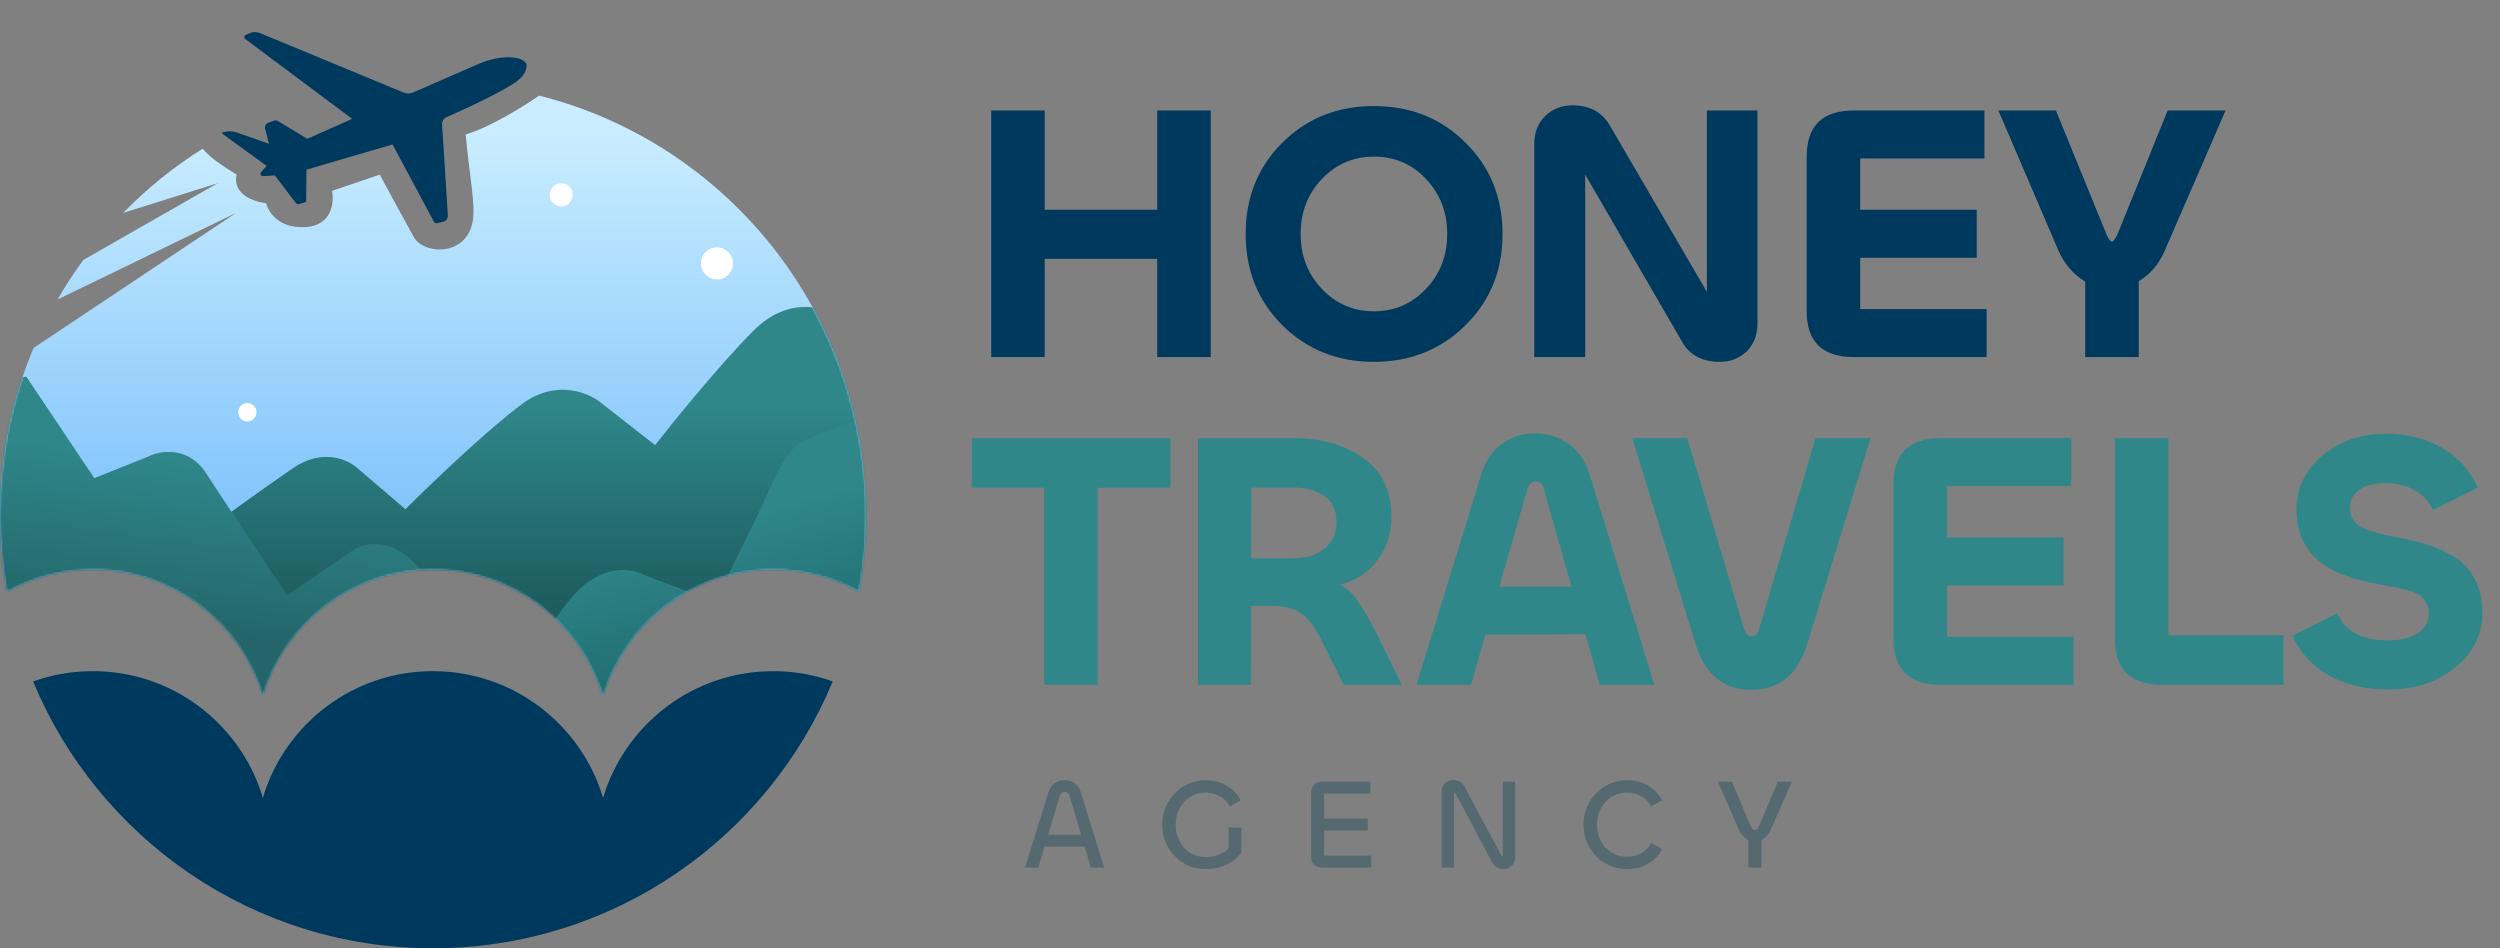
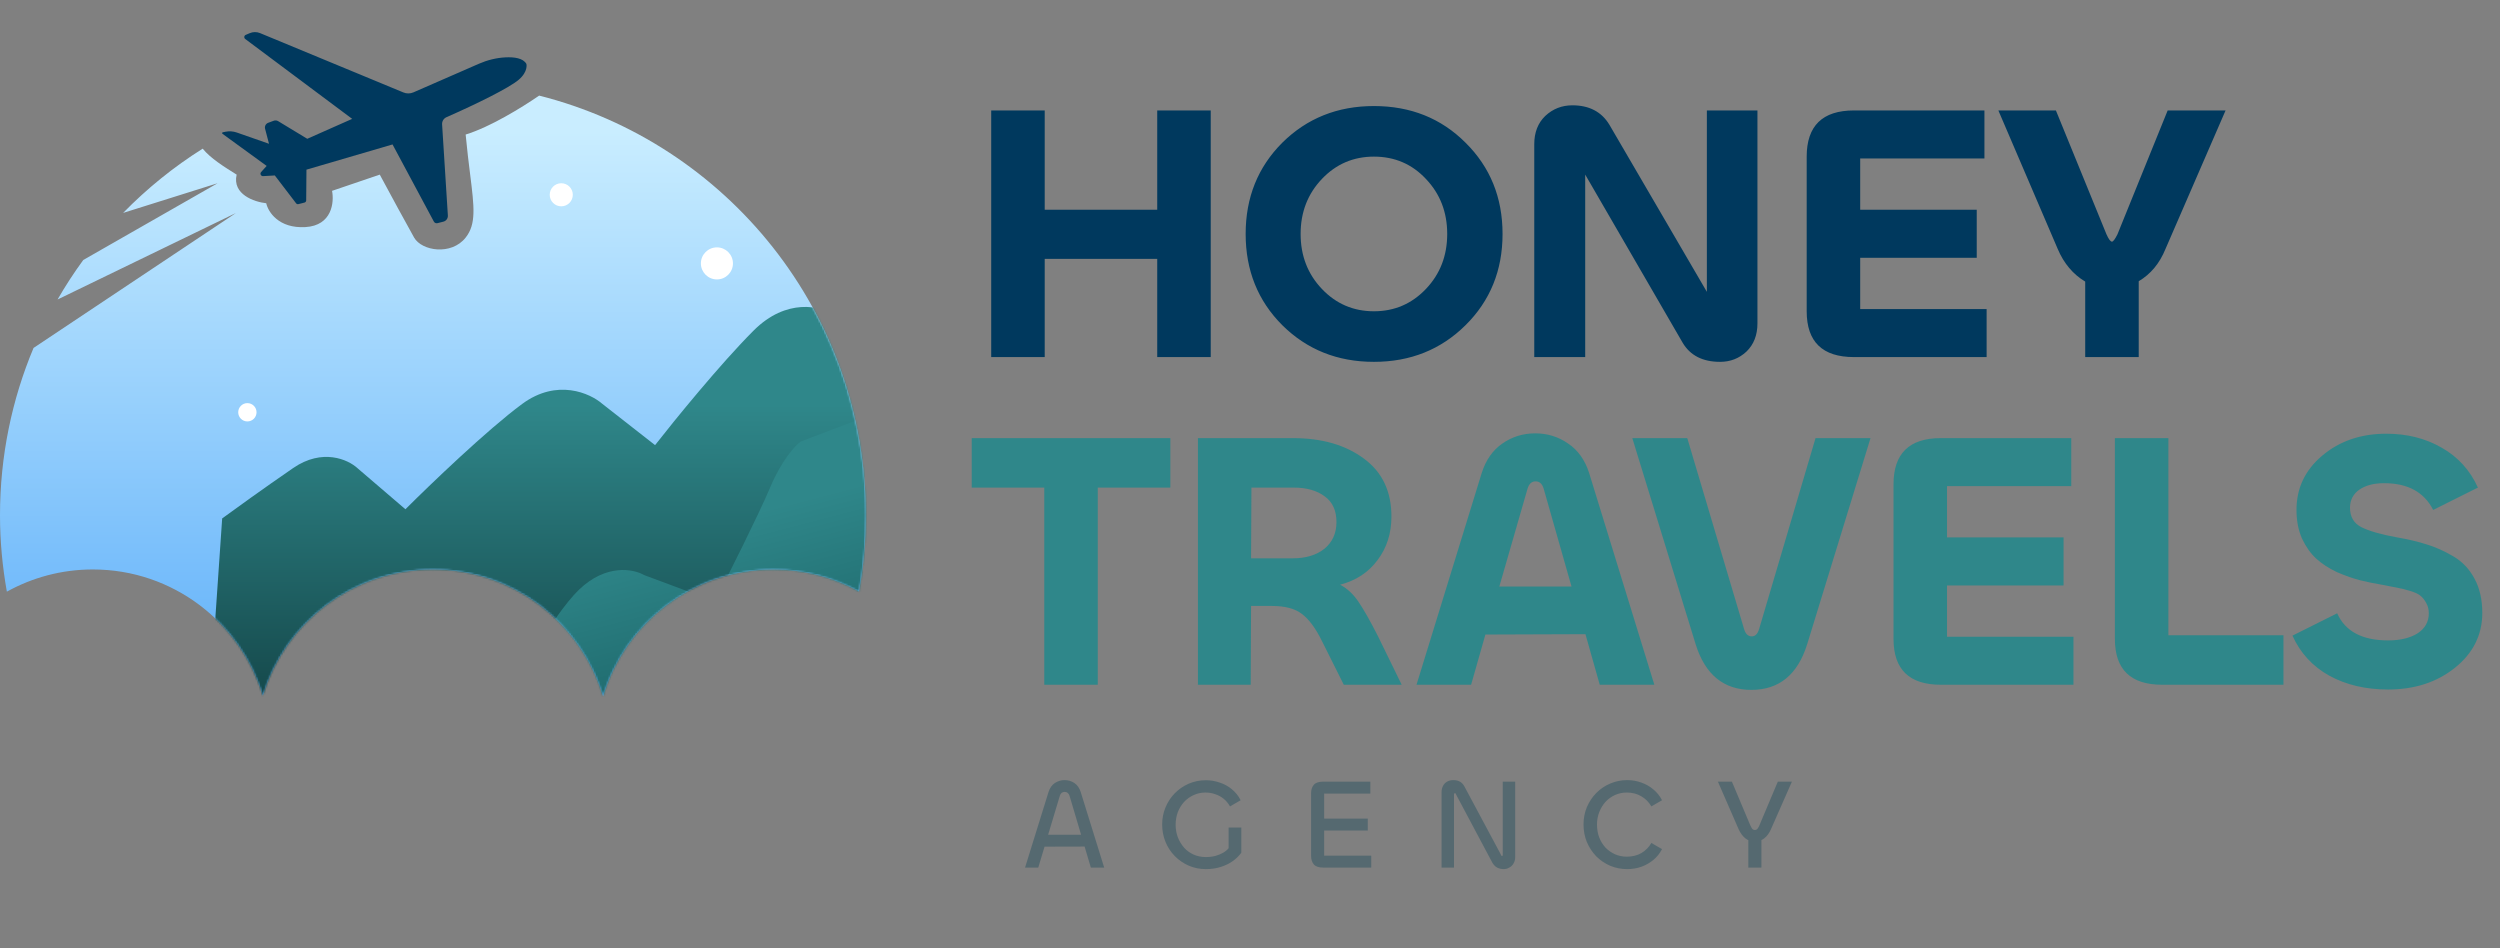
<svg xmlns="http://www.w3.org/2000/svg" width="1310" height="497" viewBox="0 0 1310 497" fill="none">
  <rect x="0" y="0" width="1310" height="497" fill="#808080" stroke="none" />
-   <path d="M405.202 351.678C363.062 351.678 327.471 379.688 316.011 418.091C316.011 418.091 316.011 418.091 316.011 418.055C316.011 418.055 316.011 418.055 316.011 418.091C304.551 379.688 268.96 351.678 226.82 351.678C185.427 351.678 150.441 378.727 138.341 416.062C138.163 416.739 138.02 417.415 137.807 418.091C137.771 418.02 137.735 417.913 137.735 417.842C137.7 417.913 137.664 418.02 137.664 418.091C137.451 417.415 137.308 416.739 137.13 416.062C125.029 378.692 90.043 351.678 48.651 351.678C37.654 351.678 27.119 353.6 17.331 357.088C51.463 439.161 132.397 496.89 226.82 496.89C321.278 496.89 402.212 439.161 436.344 357.052C426.628 353.565 416.128 351.678 405.202 351.678Z" fill="#00395E" />
  <path fill-rule="evenodd" clip-rule="evenodd" d="M282.521 50.096C273.486 56.305 256.815 66.584 243.999 70.5C244.758 78.591 245.612 85.436 246.344 91.3C248.508 108.629 249.603 117.402 243.999 124.5C236.499 134 220.999 131.5 216.999 124.5C213.799 118.9 203.666 100.166 198.999 91.5L173.999 100C175.166 106 173.999 118.2 159.999 119C145.999 119.8 140.499 111 139.499 106.5C133.333 105.833 121.599 101.9 123.999 91.5L123.625 91.266C117.387 87.368 110.292 82.935 106.205 77.897C90.999 87.462 77.01 98.781 64.52 111.572L114.02 96.015L43.64 136.233C38.783 142.871 34.279 149.783 30.154 156.942L123.622 111.623L17.578 182.32C6.256 209.301 0 238.934 0 270.03C0 283.697 1.281 297.043 3.595 310.034C16.941 302.631 32.281 298.396 48.653 298.396C90.686 298.396 126.206 326.264 137.737 364.524C149.304 326.264 184.789 298.396 226.822 298.396C268.961 298.396 304.552 326.406 316.013 364.844C327.473 326.406 363.064 298.396 405.204 298.396C421.504 298.396 436.809 302.596 450.12 309.927C452.433 296.972 453.679 283.661 453.679 270.03C453.679 163.967 380.875 74.92 282.521 50.096Z" fill="url(#paint0_linear_4141_998)" />
  <path d="M275.837 33.491C275.837 33.491 276.922 37.465 271.731 41.858C266.805 46.031 249.813 54.455 233.975 61.394C232.481 62.049 231.556 63.566 231.66 65.191L234.683 112.927C234.779 114.424 233.789 115.783 232.332 116.149L229.225 116.938C228.481 117.127 227.709 116.787 227.343 116.113L205.69 75.688L160.582 88.9L160.446 105.021C160.438 105.55 160.074 106.02 159.56 106.151L156.376 106.959C155.919 107.075 155.442 106.908 155.155 106.53L144.001 91.94L137.848 92.289C137.292 92.32 136.787 91.994 136.584 91.481C136.404 91.028 136.497 90.517 136.828 90.157L139.726 86.946L116.575 70.114C116.265 69.884 116.372 69.394 116.749 69.315L118.181 69.024C120.148 68.635 122.188 68.774 124.077 69.439L140.956 75.34L138.902 67.474C138.558 66.165 139.266 64.816 140.53 64.345L143.469 63.258C144.222 62.982 145.051 63.064 145.735 63.474L161.009 72.725L184.543 62.291L128.507 20.433C127.732 19.858 127.877 18.657 128.762 18.274L130.876 17.376C132.593 16.644 134.541 16.628 136.274 17.349L211.388 48.448C213.071 49.149 214.966 49.13 216.638 48.397L250.954 33.404C255.353 31.484 260.058 30.306 264.856 30.058C269.361 29.835 274.114 30.414 275.837 33.491Z" fill="#00395E" />
  <mask id="mask0_4141_998" style="mask-type:alpha" maskUnits="userSpaceOnUse" x="0" y="43" width="454" height="322">
    <path d="M48.653 298.401C90.686 298.401 126.206 326.269 137.737 364.53C149.304 326.269 184.789 298.401 226.822 298.401C268.961 298.401 304.552 326.412 316.013 364.85C327.473 326.412 363.064 298.401 405.204 298.401C421.504 298.401 436.809 302.601 450.12 309.933C452.433 296.978 453.679 283.667 453.679 270.035C453.679 144.755 352.102 43.214 226.822 43.214C101.541 43.214 0 144.755 0 270.035C0 283.702 1.281 297.049 3.595 310.04C16.941 302.637 32.281 298.401 48.653 298.401Z" fill="#ABA944" />
  </mask>
  <g mask="url(#mask0_4141_998)">
    <path d="M394.868 173.237C412.151 155.954 430.074 160.435 436.876 164.836L483.684 187.64L480.083 299.259L448.878 346.067H385.267L309.654 394.075L246.043 372.472L108.019 394.075L116.42 271.654C122.421 267.253 138.264 255.811 153.626 245.25C168.989 234.688 182.431 240.849 187.232 245.25L212.437 266.853C225.239 254.051 255.404 225.086 273.647 211.644C291.89 198.201 309.253 206.043 315.655 211.644L343.259 233.247C353.261 220.445 377.585 190.52 394.868 173.237Z" fill="url(#paint1_linear_4141_998)" />
    <path d="M403.555 255.423C409.679 240.915 416.793 233.343 419.585 231.371L461.325 215.47L479.852 257.763L450.313 348.633L383.639 373.549L318.598 414.166L254.239 386.365C264.686 366.257 289.151 322.624 303.435 308.955C317.72 295.286 332.036 298.152 337.409 301.293L374.536 315.138C381.657 301.278 397.431 269.932 403.555 255.423Z" fill="url(#paint2_linear_4141_998)" />
-     <path d="M49.417 250.555L13.794 197.365L-18.412 201.683L-58.862 208.896L-51.553 412.857L52.313 380.234L87.141 399.807L139.941 418.312L268.611 378.204L274.447 355.013C261.212 341.371 231.401 310.439 218.029 295.844C204.658 281.249 190.512 284.654 185.111 288.181L150.45 311.883C140.339 296.853 117.733 263.088 108.195 248.265C98.658 233.442 83.826 236.087 77.602 239.262L49.417 250.555Z" fill="url(#paint3_linear_4141_998)" />
  </g>
  <path d="M300.15 102.064C300.15 98.727 297.437 96.015 294.101 96.015C290.764 96.015 288.052 98.727 288.052 102.064C288.052 105.4 290.764 108.113 294.101 108.113C297.437 108.113 300.15 105.4 300.15 102.064Z" fill="white" />
  <path d="M134.426 216.033C134.426 213.385 132.273 211.232 129.625 211.232C126.977 211.232 124.824 213.385 124.824 216.033C124.824 218.681 126.977 220.834 129.625 220.834C132.273 220.834 134.426 218.681 134.426 216.033Z" fill="white" />
  <path d="M384.068 138.021C384.068 133.387 380.3 129.62 375.666 129.62C371.032 129.62 367.265 133.387 367.265 138.021C367.265 142.655 371.032 146.423 375.666 146.423C380.3 146.423 384.068 142.655 384.068 138.021Z" fill="white" />
  <path d="M547.43 187.112H519.393V57.874H547.43V109.915H606.384V57.874H634.421V187.112H606.384V135.647H547.43V187.112ZM767.941 170.405C755.011 183.208 739.008 189.609 719.933 189.609C700.857 189.609 684.855 183.208 671.924 170.405C659.122 157.603 652.721 141.664 652.721 122.589C652.721 103.514 659.122 87.575 671.924 74.773C684.855 61.971 700.857 55.569 719.933 55.569C739.136 55.569 755.139 61.971 767.941 74.773C780.871 87.575 787.337 103.514 787.337 122.589C787.337 141.664 780.871 157.603 767.941 170.405ZM692.664 151.394C700.089 159.203 709.179 163.108 719.933 163.108C730.687 163.108 739.776 159.203 747.202 151.394C754.627 143.585 758.339 133.983 758.339 122.589C758.339 111.195 754.627 101.593 747.202 93.784C739.904 85.975 730.815 82.07 719.933 82.07C709.179 82.07 700.089 85.975 692.664 93.784C685.239 101.593 681.526 111.195 681.526 122.589C681.526 133.983 685.239 143.585 692.664 151.394ZM830.646 187.112H803.953V75.541C803.953 69.396 805.874 64.467 809.714 60.754C813.683 57.042 818.42 55.185 823.925 55.185C832.758 55.185 839.224 58.578 843.32 65.363L894.401 152.93V57.874H920.902V169.445C920.902 175.59 918.981 180.519 915.141 184.232C911.3 187.816 906.691 189.609 901.314 189.609C892.225 189.609 885.696 186.28 881.727 179.623L830.646 91.48V187.112ZM1040.99 187.112H971.477C954.962 187.112 946.705 179.111 946.705 163.108V82.07C946.705 65.939 954.962 57.874 971.477 57.874H1039.84V83.03H974.742V109.915H1035.81V135.071H974.742V161.956H1040.99V187.112ZM1078.25 130.462L1047.14 57.874H1077.29L1103.79 122.781C1104.94 125.342 1105.9 126.622 1106.67 126.622C1107.31 126.622 1108.27 125.342 1109.55 122.781L1135.86 57.874H1166.2L1134.71 130.462C1131.64 138.016 1126.96 143.649 1120.69 147.361V187.112H1092.65V147.553C1086.25 143.713 1081.45 138.016 1078.25 130.462Z" fill="#00395E" />
  <path d="M613.258 229.571V255.495H575.235V358.809H547.198V255.495H509.176V229.571H613.258ZM655.369 358.809H627.716V229.571H677.452C692.687 229.571 705.105 233.155 714.707 240.325C724.309 247.366 729.109 257.479 729.109 270.666C729.109 279.499 726.677 287.117 721.812 293.518C717.075 299.919 710.546 304.208 702.225 306.384C706.065 308.432 709.33 311.505 712.018 315.602C714.707 319.57 718.036 325.459 722.004 333.269L734.486 358.809H704.145L692.623 335.765C689.423 329.236 685.966 324.563 682.253 321.747C678.669 318.93 673.42 317.522 666.507 317.522H655.561L655.369 358.809ZM677.837 255.495H655.753L655.561 292.558H677.452C684.238 292.558 689.743 290.893 693.967 287.565C698.192 284.108 700.304 279.435 700.304 273.546C700.304 267.529 698.256 263.048 694.159 260.104C690.063 257.031 684.622 255.495 677.837 255.495ZM742.246 358.809L776.428 247.814C778.604 241.029 782.189 235.908 787.182 232.451C792.302 228.867 798.063 227.074 804.465 227.074C810.866 227.074 816.627 228.867 821.748 232.451C826.868 235.908 830.517 241.029 832.693 247.814L866.875 358.809H838.262L830.773 332.308L778.348 332.501L770.859 358.809H742.246ZM800.432 256.071L785.645 307.344H823.476L808.881 256.071C808.113 253.511 806.705 252.231 804.657 252.231C802.608 252.231 801.2 253.511 800.432 256.071ZM946.926 337.685C941.933 353.56 932.204 361.498 917.737 361.498C903.271 361.498 893.541 353.56 888.548 337.685L855.326 229.571H884.131L913.897 329.62C914.665 332.18 916.009 333.461 917.929 333.461C919.722 333.461 921.002 332.18 921.77 329.62L951.343 229.571H980.148L946.926 337.685ZM1086.49 358.809H1016.98C1000.46 358.809 992.204 350.808 992.204 334.805V253.767C992.204 237.636 1000.46 229.571 1016.98 229.571H1085.34V254.727H1020.24V281.612H1081.31V306.768H1020.24V333.653H1086.49V358.809ZM1136.23 229.571V332.885H1196.53V358.809H1132.97C1116.45 358.809 1108.2 350.808 1108.2 334.805V229.571H1136.23ZM1251.37 361.306C1239.59 361.306 1229.29 358.873 1220.45 354.008C1211.75 349.143 1205.35 342.166 1201.25 333.077L1224.68 321.363C1228.9 330.836 1237.8 335.573 1251.37 335.573C1257.64 335.573 1262.77 334.357 1266.73 331.924C1270.7 329.364 1272.69 325.843 1272.69 321.363C1272.69 319.314 1272.24 317.522 1271.34 315.986C1270.45 314.321 1269.42 313.041 1268.27 312.145C1267.25 311.249 1265.45 310.417 1262.89 309.649C1260.46 308.88 1258.41 308.368 1256.75 308.112C1255.08 307.728 1252.52 307.216 1249.07 306.576C1244.46 305.808 1240.36 304.976 1236.78 304.08C1233.19 303.183 1229.16 301.775 1224.68 299.855C1220.33 297.806 1216.68 295.438 1213.73 292.75C1210.79 290.061 1208.29 286.541 1206.24 282.188C1204.32 277.835 1203.36 272.842 1203.36 267.209C1203.36 255.815 1207.84 246.342 1216.81 238.788C1225.89 231.107 1237.1 227.266 1250.41 227.266C1261.29 227.266 1270.96 229.699 1279.41 234.564C1287.99 239.428 1294.32 246.406 1298.42 255.495L1274.99 267.209C1270.25 257.864 1261.68 253.191 1249.26 253.191C1243.88 253.191 1239.53 254.343 1236.2 256.647C1233 258.952 1231.4 262.088 1231.4 266.057C1231.4 270.794 1233.38 274.186 1237.35 276.235C1241.45 278.283 1247.72 280.075 1256.17 281.612C1262.06 282.636 1267.18 283.852 1271.53 285.26C1275.89 286.541 1280.5 288.589 1285.36 291.405C1290.23 294.222 1294 298.191 1296.69 303.311C1299.38 308.304 1300.72 314.257 1300.72 321.171C1300.72 332.693 1295.92 342.294 1286.32 349.976C1276.85 357.529 1265.2 361.306 1251.37 361.306Z" fill="#2F878A" />
  <path d="M571.268 443.589L544.921 443.656V437.406H571.268V443.589ZM537.125 454.612L549.424 415.024C550.097 412.918 551.194 411.35 552.718 410.319C554.286 409.289 555.989 408.773 557.826 408.773C559.753 408.773 561.478 409.289 563.001 410.319C564.525 411.35 565.622 412.918 566.295 415.024L578.594 454.612H571.604L560.447 417.04C559.999 415.651 559.148 414.957 557.893 414.957C556.594 414.957 555.742 415.651 555.339 417.04L544.048 454.612H537.125ZM631.896 455.418C628.67 455.418 625.667 454.813 622.889 453.604C620.156 452.394 617.737 450.736 615.631 448.63C613.525 446.479 611.889 443.992 610.724 441.169C609.559 438.302 608.977 435.255 608.977 432.029C608.977 428.847 609.559 425.868 610.724 423.09C611.889 420.267 613.502 417.802 615.563 415.696C617.669 413.545 620.111 411.865 622.889 410.655C625.667 409.446 628.67 408.841 631.896 408.841C634.36 408.841 636.757 409.244 639.087 410.05C641.462 410.812 643.591 411.977 645.473 413.545C647.399 415.114 648.945 417.04 650.11 419.326L644.532 422.552C643.635 420.984 642.538 419.662 641.238 418.586C639.939 417.511 638.46 416.704 636.802 416.167C635.189 415.584 633.464 415.293 631.627 415.293C629.431 415.293 627.37 415.741 625.443 416.637C623.562 417.489 621.904 418.676 620.47 420.199C619.081 421.723 617.983 423.515 617.176 425.576C616.415 427.638 616.034 429.833 616.034 432.163C616.034 434.583 616.437 436.823 617.244 438.884C618.05 440.901 619.148 442.693 620.537 444.261C621.926 445.785 623.584 446.972 625.511 447.823C627.482 448.675 629.611 449.1 631.896 449.1C633.688 449.1 635.346 448.899 636.869 448.496C638.438 448.047 639.804 447.487 640.969 446.815C642.179 446.098 643.12 445.314 643.792 444.463V433.642H650.446V446.815C649.416 448.294 648.004 449.705 646.212 451.05C644.464 452.349 642.358 453.402 639.894 454.209C637.474 455.015 634.808 455.418 631.896 455.418ZM718.529 454.612H693.325C690.995 454.612 689.359 454.052 688.418 452.932C687.477 451.811 687.007 450.31 687.007 448.428V415.763C687.007 413.837 687.477 412.336 688.418 411.26C689.359 410.14 690.995 409.58 693.325 409.58H718.059V415.831H693.862V448.361H718.529V454.612ZM716.714 435.188H692.048L691.241 428.937H716.714V435.188ZM761.896 454.612H755.377V415.226C755.377 413.837 755.646 412.672 756.183 411.731C756.721 410.745 757.46 410.006 758.401 409.513C759.342 409.02 760.373 408.773 761.493 408.773C762.882 408.773 764.047 409.042 764.988 409.58C765.974 410.118 766.78 410.991 767.408 412.201L786.361 447.622C786.496 447.935 786.585 448.159 786.63 448.294C786.72 448.428 786.877 448.496 787.101 448.496C787.235 448.496 787.325 448.451 787.369 448.361C787.414 448.272 787.437 448.137 787.437 447.958V409.58H793.956V449.033C793.956 450.377 793.665 451.52 793.082 452.461C792.545 453.402 791.805 454.119 790.865 454.612C789.968 455.15 789.005 455.418 787.974 455.418C786.72 455.418 785.555 455.15 784.479 454.612C783.449 454.029 782.597 453.133 781.925 451.923L763.039 416.436C762.949 416.167 762.86 415.965 762.77 415.831C762.725 415.696 762.613 415.629 762.434 415.629C762.255 415.629 762.12 415.696 762.031 415.831C761.941 415.965 761.896 416.167 761.896 416.436V454.612ZM852.683 455.418C849.502 455.418 846.522 454.836 843.744 453.671C840.966 452.461 838.524 450.803 836.418 448.697C834.357 446.546 832.722 444.06 831.512 441.237C830.347 438.369 829.764 435.3 829.764 432.029C829.764 428.803 830.347 425.778 831.512 422.955C832.722 420.132 834.357 417.668 836.418 415.562C838.524 413.411 840.966 411.753 843.744 410.588C846.522 409.378 849.502 408.773 852.683 408.773C855.238 408.773 857.68 409.199 860.01 410.05C862.384 410.857 864.513 412.067 866.395 413.68C868.277 415.248 869.778 417.13 870.898 419.326L865.319 422.552C863.975 420.267 862.205 418.497 860.01 417.242C857.859 415.943 855.327 415.293 852.415 415.293C850.219 415.293 848.18 415.719 846.298 416.57C844.416 417.421 842.759 418.609 841.325 420.132C839.936 421.656 838.838 423.448 838.031 425.509C837.225 427.526 836.822 429.699 836.822 432.029C836.822 434.448 837.202 436.689 837.964 438.75C838.771 440.811 839.868 442.603 841.257 444.127C842.691 445.605 844.349 446.77 846.231 447.622C848.158 448.473 850.219 448.899 852.415 448.899C855.327 448.899 857.881 448.272 860.077 447.017C862.272 445.717 864.02 443.948 865.319 441.707L870.898 444.933C869.778 447.129 868.277 449.011 866.395 450.579C864.513 452.147 862.384 453.357 860.01 454.209C857.68 455.015 855.238 455.418 852.683 455.418ZM922.974 454.612H916.118V436.599H922.974V454.612ZM911.01 434.448L900.189 409.58H907.515L917.194 432.566C917.552 433.328 917.888 433.911 918.202 434.314C918.56 434.717 919.008 434.919 919.546 434.919C920.084 434.919 920.532 434.717 920.89 434.314C921.249 433.866 921.585 433.283 921.898 432.566L931.577 409.58H938.97L928.015 434.448C927.074 436.599 925.864 438.235 924.385 439.355C922.951 440.43 921.316 440.968 919.479 440.968C917.686 440.968 916.073 440.43 914.64 439.355C913.206 438.235 911.996 436.599 911.01 434.448Z" fill="#556970" />
  <defs>
    <linearGradient id="paint0_linear_4141_998" x1="226.831" y1="384.45" x2="226.831" y2="66.39" gradientUnits="userSpaceOnUse">
      <stop stop-color="#59ACF9" />
      <stop offset="0.992" stop-color="#C9EDFF" />
    </linearGradient>
    <linearGradient id="paint1_linear_4141_998" x1="295.852" y1="439.609" x2="295.852" y2="212.028" gradientUnits="userSpaceOnUse">
      <stop stop-color="#092B2D" />
      <stop offset="1" stop-color="#2F878A" />
    </linearGradient>
    <linearGradient id="paint2_linear_4141_998" x1="394.239" y1="425.833" x2="355.647" y2="278.564" gradientUnits="userSpaceOnUse">
      <stop stop-color="#115154" />
      <stop offset="1" stop-color="#2F878A" />
    </linearGradient>
    <linearGradient id="paint3_linear_4141_998" x1="91.216" y1="331.263" x2="103.026" y2="242.202" gradientUnits="userSpaceOnUse">
      <stop stop-color="#236568" />
      <stop offset="1" stop-color="#2F878A" />
    </linearGradient>
  </defs>
</svg>